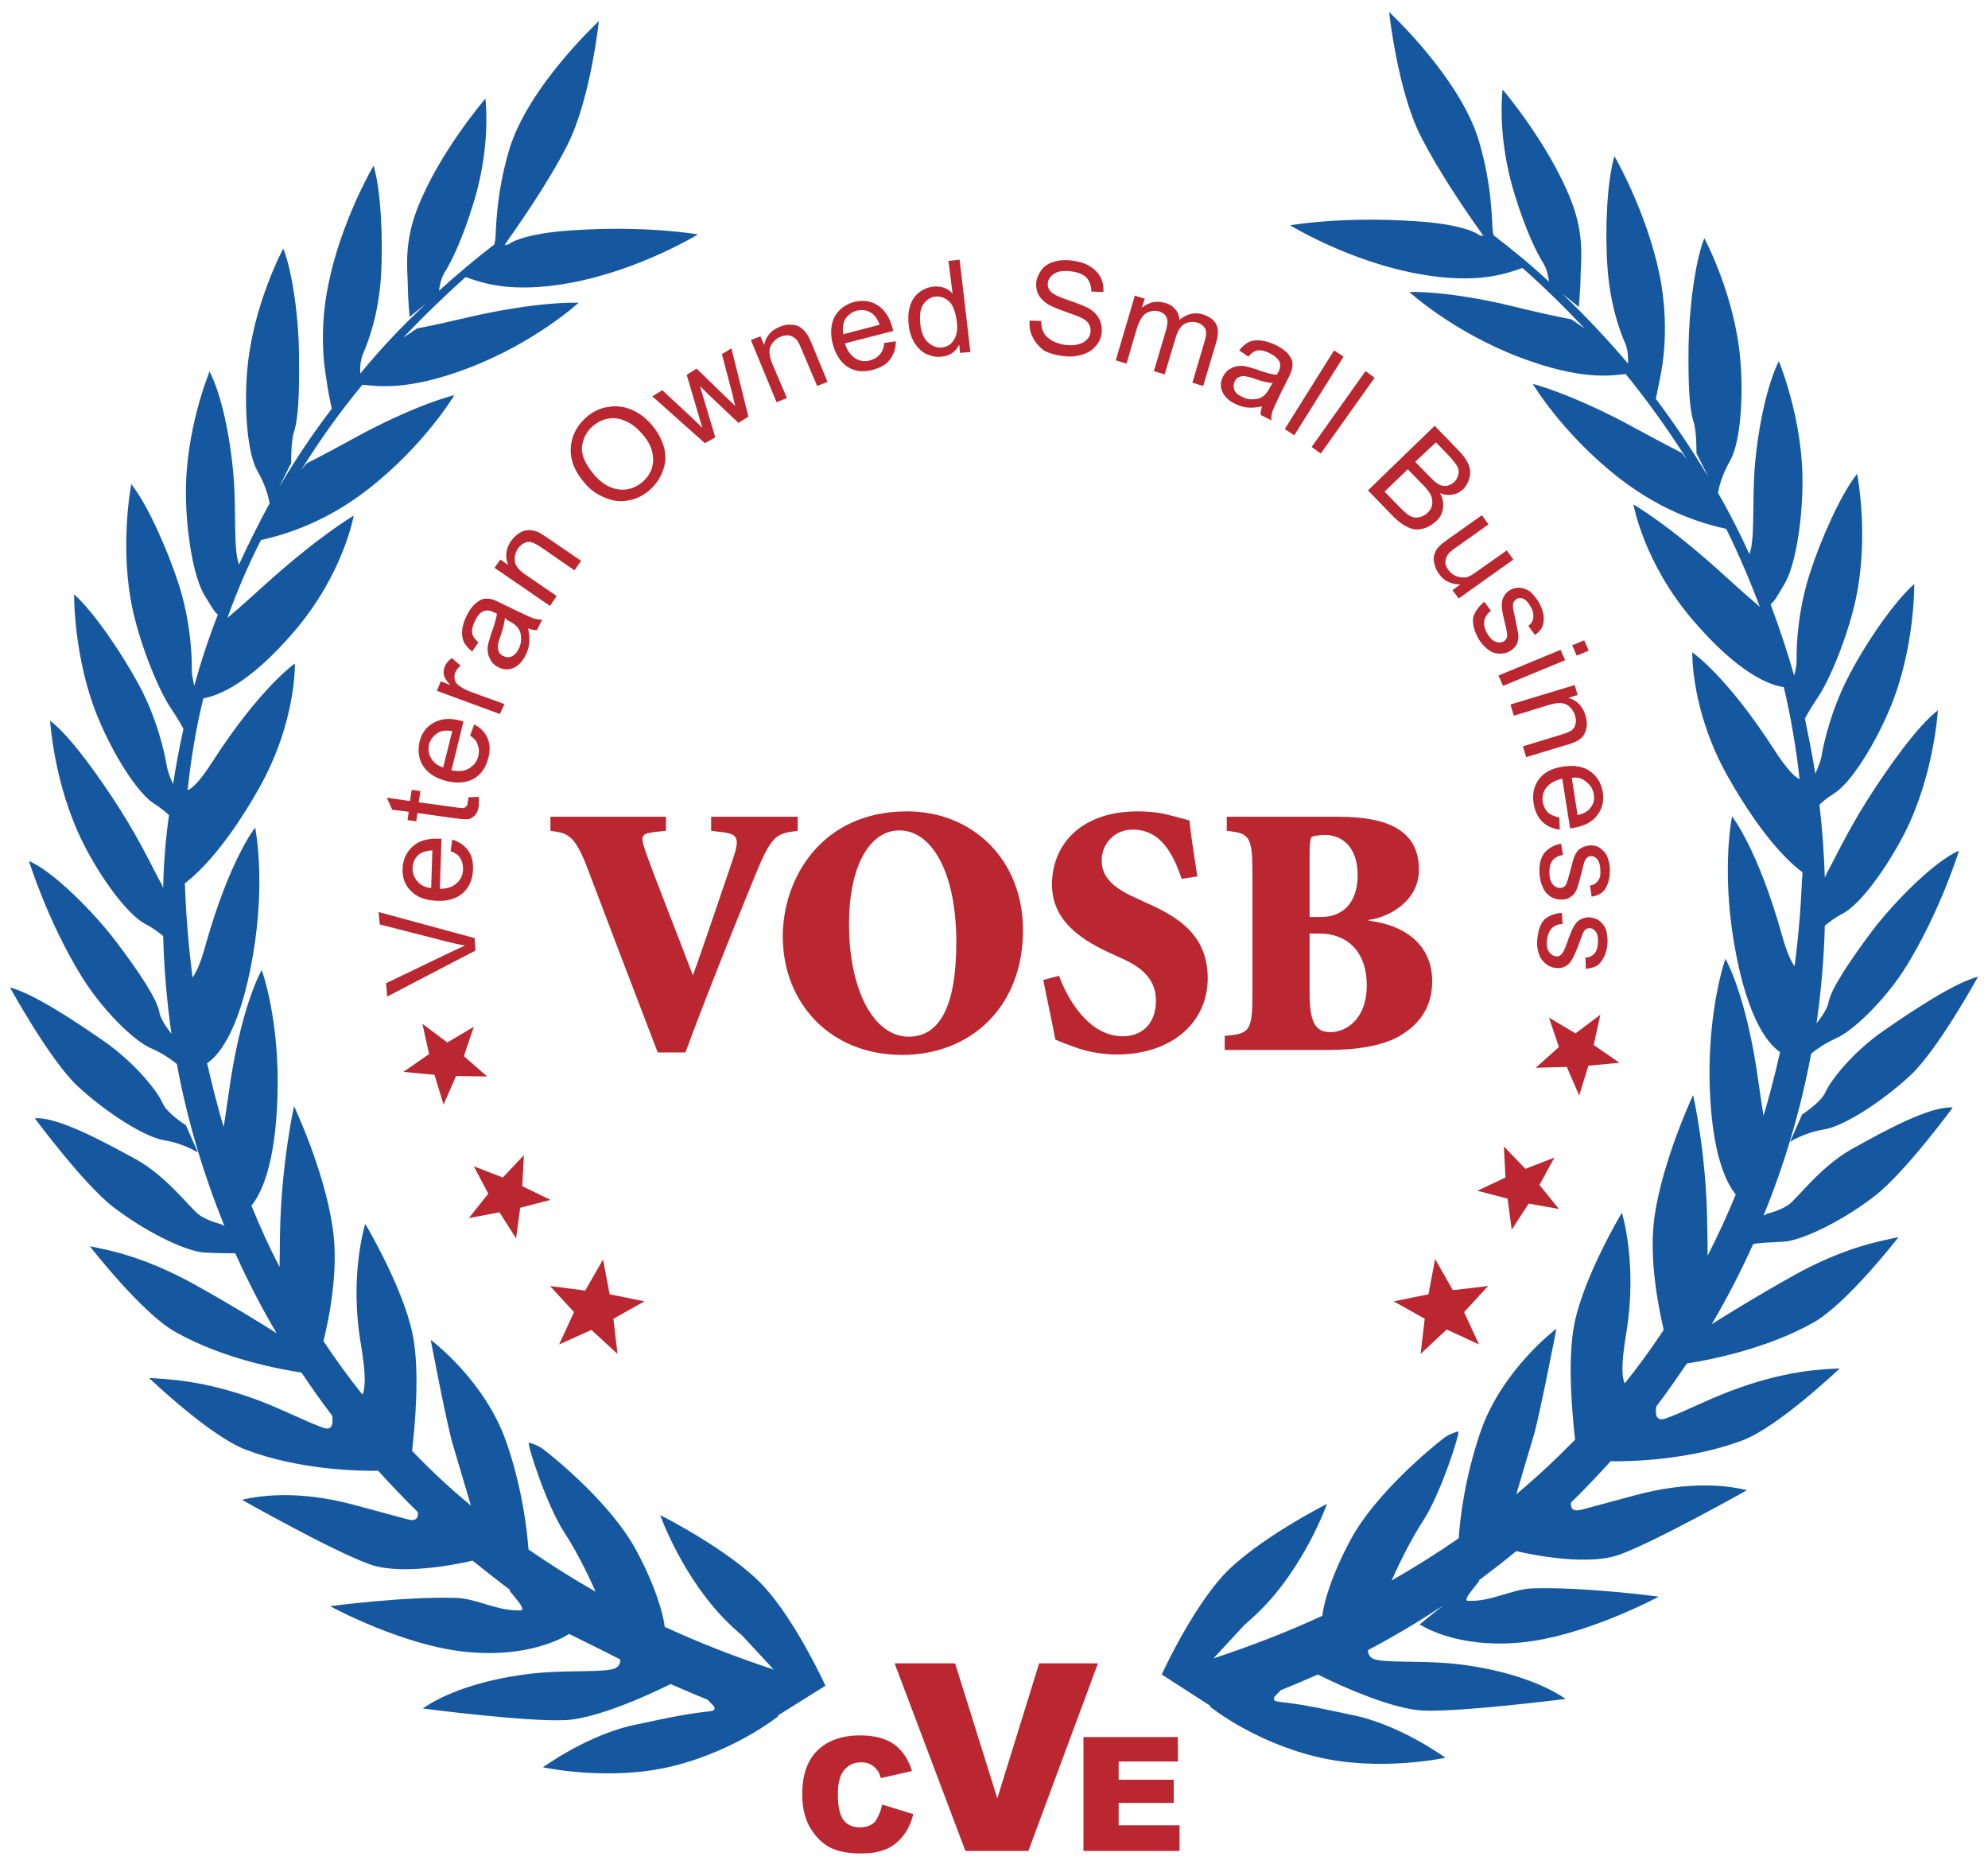
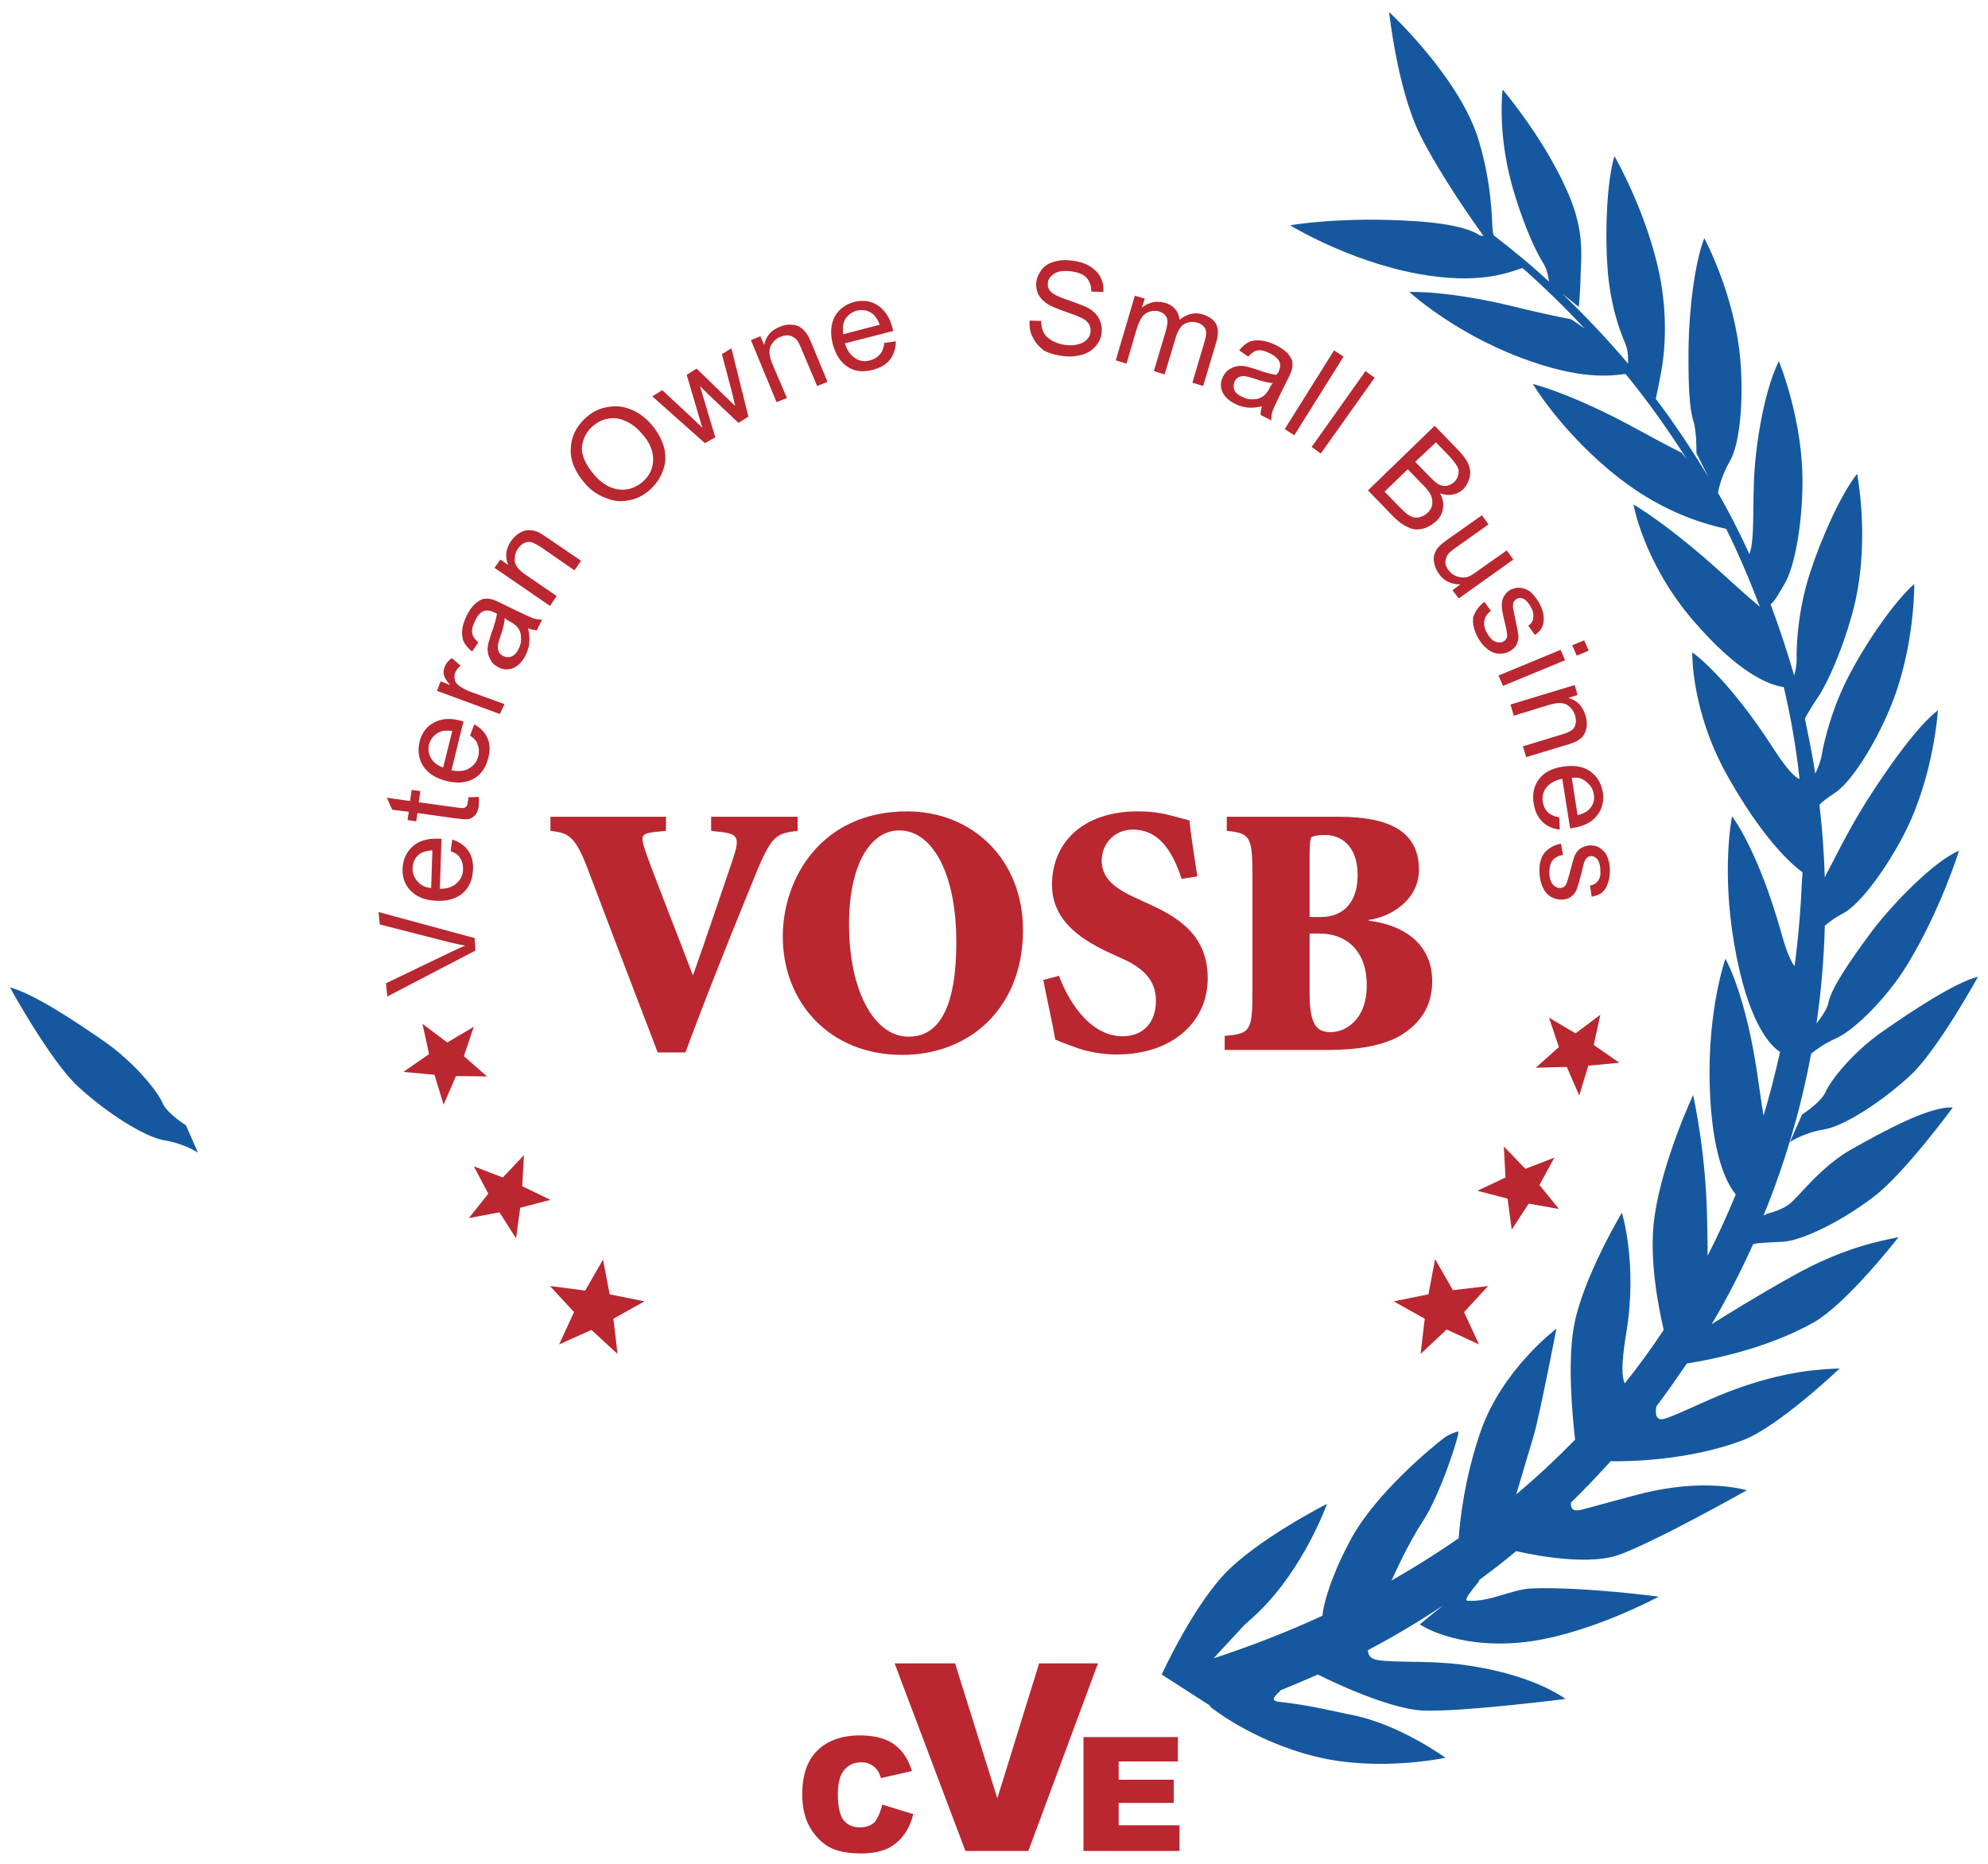
<svg xmlns="http://www.w3.org/2000/svg" version="1.2" baseProfile="tiny" id="Layer_1" x="0px" y="0px" viewBox="0 0 48 45" overflow="visible" xml:space="preserve">
  <path fill="#16589F" d="M43.07,29.98c0.49-0.04,1.47-0.54,2.19-1.1c0.73-0.56,1.89-2.14,1.89-2.14c-0.56-0.04-1.68,0.58-2.45,1.01  c-0.76,0.43-1.3,1.19-1.52,1.34c-0.22,0.15-0.5,0.21-0.5,0.21l-0.1,0.05c0.51-1.25,0.9-2.56,1.15-3.91c0.12-0.1,0.33-0.25,0.6-0.37  c0.45-0.2,1.23-0.98,1.71-1.76c0.82-1.34,1.26-2.77,1.26-2.77c-0.58,0.24-1.57,1.24-2.1,1.94c-0.56,0.75-0.99,1.4-1.05,1.72  c-0.03,0.16-0.18,0.37-0.29,0.51c0.11-0.77,0.18-1.56,0.2-2.36c0.11-0.09,0.25-0.2,0.43-0.29c0.44-0.23,1.08-1.13,1.5-1.95  c0.71-1.4,0.8-2.96,0.8-2.96c-0.5,0.38-1.23,1.42-1.7,2.16c-0.5,0.79-0.86,1.56-0.97,1.75c-0.02,0.04-0.04,0.08-0.06,0.13  c-0.02-0.59-0.06-1.18-0.13-1.76c0.09-0.09,0.21-0.18,0.35-0.27c0.42-0.26,1-1.21,1.35-2.05c0.61-1.45,0.59-3.01,0.59-3.01  c-0.47,0.41-1.14,1.38-1.55,2.16c-0.44,0.82-0.64,1.68-0.69,2c-0.02,0.11-0.08,0.27-0.15,0.42c-0.07-0.45-0.16-0.89-0.25-1.33  c0.05-0.1,0.15-0.27,0.31-0.51c0.28-0.41,0.71-1.44,0.91-2.34c0.34-1.54,0.04-3.06,0.04-3.06c-0.39,0.49-0.87,1.56-1.14,2.4  c-0.29,0.89-0.33,1.76-0.32,2.09c0,0.1-0.02,0.24-0.06,0.38c-0.17-0.59-0.36-1.16-0.57-1.72c0.09-0.06,0.19-0.24,0.33-0.48  c0.26-0.42,0.43-1.47,0.44-2.38c0.03-1.57-0.57-3.01-0.57-3.01c-0.28,0.56-0.5,1.58-0.58,2.54c-0.07,0.89,0.01,1.75-0.13,2.12  c-0.23-0.5-0.48-1-0.76-1.48c0.02-0.11,0.09-0.43,0.29-0.77c0.25-0.43,0.33-1.53,0.25-2.44c-0.13-1.57-0.87-2.94-0.87-2.94  c-0.23,0.58-0.37,1.75-0.38,2.63c-0.01,0.93,0.02,1.49,0.12,1.8c0.08,0.25,0.07,0.76,0.07,0.76l0.29,0.58  c-0.39-0.65-0.81-1.28-1.27-1.89c0.04-0.19,0.11-0.54,0.13-0.65c0.09-0.49,0.16-1.35-0.04-2.35c-0.32-1.54-1.09-2.86-1.09-2.86  c-0.18,0.6-0.23,1.78-0.17,2.65c0.06,0.93,0.3,1.57,0.43,1.87c0.08,0.18,0.07,0.39,0.07,0.49c-0.5-0.59-1.03-1.15-1.59-1.69  l0.4,0.32c0,0,0.04-0.46,0.04-0.62c0-0.48,0.12-1.07-0.23-1.96c-0.54-1.37-1.65-2.67-1.65-2.67c-0.06,0.6-0.02,1.53,0.29,2.53  c0.26,0.85,0.53,1.41,0.69,1.66c0.1,0.16,0.13,0.36,0.14,0.45c-0.43-0.4-0.88-0.77-1.35-1.13l0.02,0c-0.01,0-0.02-0.02-0.03-0.12  c-0.02-0.14,0-1.03-0.33-2.14c-0.45-1.53-2.17-3.12-2.17-3.12s0.2,1.87,0.75,2.97c0.48,0.96,1.3,2.12,1.49,2.38l0,0.01  c0,0,0.01,0.01,0.01,0.01c0.02,0.03,0.03,0.04,0.03,0.04l-0.1-0.02c0,0-0.28-0.26-1.55-0.34c-1.81-0.12-3.02,0.1-3.02,0.1  s1.4,0.86,3.08,1.17c1.47,0.27,2.17-0.02,2.53-0.14c0.52,0.46,1.02,0.95,1.5,1.46l-0.32-0.22c0,0-0.43-0.08-1.15-0.25  C35,7,34.03,7.05,34.03,7.05s1.04,0.96,2.67,1.58c1.48,0.56,2.2,0.44,2.55,0.4c0.54,0.66,1.03,1.35,1.48,2.06l-0.13-0.16  c0,0-0.4-0.2-1.04-0.55c-1.6-0.88-2.55-1.11-2.55-1.11s0.71,1.2,2.08,2.27c1.13,0.88,2.15,1.13,2.59,1.23  c0.3,0.61,0.57,1.24,0.81,1.88c-0.07-0.06-0.39-0.33-0.87-0.77c-1.35-1.23-2.18-1.7-2.18-1.7s0.24,1.4,1.44,2.8  c1.09,1.27,1.83,1.56,2.19,1.61c0.17,0.73,0.3,1.47,0.38,2.22c-0.1-0.04-0.28-0.2-0.6-0.69c-1.16-1.81-1.99-2.37-1.99-2.37  s-0.04,1.42,0.87,3.02c0.8,1.41,1.45,2.04,1.79,2.29c0,0.05,0,0.11-0.01,0.16c-0.03,0.72-0.09,1.43-0.18,2.11  c-0.08-0.11-0.19-0.33-0.31-0.77c-0.58-2.07-1.2-2.85-1.2-2.85s-0.26,1.25,0.05,3.07c0.33,1.94,0.89,2.48,1.11,2.62  c-0.12,0.53-0.25,1.04-0.4,1.54c-0.03-0.19-0.07-0.45-0.12-0.8c-0.29-2.13-0.8-2.99-0.8-2.99s-0.43,1.2-0.38,3.05  c0.05,1.67,0.4,2.36,0.63,2.64c-0.21,0.51-0.44,1.01-0.68,1.48c0-0.19,0-0.45-0.01-0.78c-0.02-1.72-0.34-3.1-0.34-3.1  s-0.73,1.55-0.93,2.92c-0.15,1.02,0.1,2.23,0.22,2.75c-0.3,0.45-0.61,0.88-0.94,1.29c-0.07-0.13-0.09-0.45,0.03-1.18  c0.29-1.7-0.1-2.94-0.1-2.94s-0.9,1.5-1.14,2.65c-0.19,0.91-0.05,2.29,0.01,2.83c-0.45,0.46-0.92,0.9-1.42,1.32  c0.14-0.47,0.34-1.15,0.43-1.45c0.14-0.49,0.54-2.55,0.54-2.55s-1.31,0.98-1.83,2.48c-0.39,1.13-0.5,2.14-0.53,2.58  c-0.52,0.36-1.06,0.7-1.62,1.02c0.06-0.13,0.38-0.86,0.76-1.44c0.42-0.64,0.9-2.13,0.85-2.16c0,0-0.21,0.05-0.36,0.17  c-0.3,0.23-1.62,1.32-2.22,2.41c-0.49,0.9-0.68,1.6-0.7,1.87c-0.84,0.39-1.72,0.73-2.63,1.03l0.75-0.81l0,0  c0.11-0.1,0.23-0.2,0.34-0.31c1.11-1.08,1.65-2.61,1.65-2.61s-1.7,0.86-2.5,1.72c-0.79,0.86-1.49,2.4-1.49,2.4l1.18,0.76  c-0.01,0-0.02,0.01-0.02,0.01s1.01,0.83,2.55,1.21c1.53,0.38,3.14,0.03,3.14,0.03s-1.12-0.82-2.29-1.04  c-0.44-0.09-1.05-0.24-1.72-0.31c-0.3-0.03-0.01-0.21,0.03-0.28c0.3-0.12,0.6-0.25,0.9-0.38l0,0c0,0,1.6,0.82,2.53,0.87  c0.93,0.04,3.45-0.28,3.45-0.28c-0.34-0.24-1.17-0.67-2.6-0.84c-0.79-0.09-1.51-0.03-1.94-0.1c-0.19-0.03-0.23-0.14-0.23-0.24  c0.63-0.33,1.23-0.69,1.82-1.08c-0.31,0.24-0.57,0.46-0.57,0.46s0.84,0.58,2.41,0.44c1.57-0.14,3.36-1.11,3.36-1.11  s-1.79-0.24-3.05-0.2c-0.51,0.02-1,0.33-1.56,0.3c-0.17-0.01,0.38-0.55,0.26-0.49c0,0,0,0,0,0c0.31-0.23,0.61-0.46,0.91-0.71  c0,0,1.61,0.4,2.48,0.09c0.87-0.31,3.09-1.56,3.09-1.56c-0.4-0.1-1.34-0.25-2.73,0.13c-0.63,0.17-0.89,0.24-1.26,0.34  c-0.23,0.06-0.27-0.05-0.26-0.17c0.33-0.32,0.65-0.66,0.96-1c0.44,0.01,1.92-0.02,3.2-0.51c0.86-0.33,2.33-1.73,2.33-1.73  c-0.42,0.02-1.31,0.04-2.65,0.55c-0.63,0.24-1.15,0.52-1.56,0.66c-0.22,0.07-0.25-0.09-0.22-0.29c0.26-0.34,0.5-0.69,0.74-1.04  c0.46-0.07,1.89-0.33,3.06-0.99c0.81-0.46,2.05-2.06,2.05-2.06c-0.41,0.09-1.29,0.23-2.54,0.93c-0.88,0.49-1.6,0.94-1.97,1.17  c0.37-0.62,0.7-1.27,1-1.93C42.47,30,42.75,30,43.07,29.98z M35.82,5.66l0.02,0c0,0,0.01,0,0.01,0.01L35.82,5.66z" />
  <path fill="#16589F" d="M44.07,26.38c-0.11,0.24-0.56,0.53-0.56,0.53l-0.29,0.66c0,0,0.33-0.22,0.82-0.3  c0.49-0.08,1.41-0.68,2.08-1.3c0.67-0.62,1.64-2.39,1.64-2.39c-0.59,0.16-1.58,0.82-2.3,1.32C44.74,25.4,44.2,26.08,44.07,26.38z" />
  <path fill="#16589F" d="M36.07,5.63L36.07,5.63C36.07,5.63,36.07,5.63,36.07,5.63z" />
-   <path fill="#16589F" d="M19.93,40.7c0,0-0.7-1.54-1.49-2.4c-0.79-0.86-2.5-1.72-2.5-1.72s0.54,1.53,1.65,2.61  c0.11,0.11,0.23,0.21,0.34,0.31l0,0l0.75,0.81c-0.91-0.3-1.78-0.64-2.63-1.03c-0.03-0.28-0.21-0.97-0.7-1.87  c-0.6-1.1-1.92-2.18-2.22-2.41c-0.15-0.12-0.36-0.17-0.36-0.17c-0.05,0.03,0.43,1.52,0.85,2.16c0.38,0.58,0.7,1.3,0.76,1.44  c-0.56-0.32-1.1-0.66-1.62-1.02c-0.03-0.43-0.14-1.45-0.53-2.58c-0.52-1.51-1.83-2.48-1.83-2.48s0.39,2.06,0.54,2.55  c0.09,0.3,0.29,0.98,0.43,1.45c-0.5-0.41-0.97-0.85-1.42-1.32c0.06-0.53,0.2-1.92,0.01-2.83c-0.24-1.14-1.14-2.65-1.14-2.65  s-0.4,1.24-0.1,2.94c0.12,0.73,0.1,1.05,0.03,1.18c-0.33-0.41-0.64-0.84-0.94-1.29c0.13-0.52,0.38-1.73,0.22-2.75  c-0.2-1.38-0.93-2.92-0.93-2.92s-0.31,1.37-0.34,3.1c0,0.33-0.01,0.59-0.01,0.78c-0.25-0.48-0.47-0.97-0.68-1.48  c0.23-0.28,0.58-0.97,0.63-2.64c0.06-1.85-0.38-3.05-0.38-3.05s-0.51,0.86-0.8,2.99c-0.05,0.36-0.09,0.61-0.12,0.8  c-0.15-0.5-0.28-1.02-0.4-1.54c0.22-0.14,0.78-0.68,1.11-2.62c0.31-1.82,0.05-3.07,0.05-3.07s-0.62,0.78-1.2,2.85  c-0.12,0.44-0.23,0.66-0.31,0.77c-0.09-0.69-0.15-1.39-0.18-2.11c0-0.05,0-0.11-0.01-0.16c0.34-0.26,0.99-0.88,1.79-2.29  c0.91-1.61,0.87-3.02,0.87-3.02s-0.83,0.57-1.99,2.37c-0.31,0.49-0.5,0.65-0.6,0.69c0.08-0.75,0.2-1.49,0.38-2.22  c0.35-0.06,1.1-0.34,2.19-1.61c1.2-1.4,1.44-2.8,1.44-2.8s-0.82,0.47-2.18,1.7c-0.48,0.44-0.8,0.71-0.87,0.77  c0.23-0.64,0.5-1.27,0.81-1.88c0.43-0.1,1.46-0.35,2.59-1.23c1.37-1.07,2.08-2.27,2.08-2.27s-0.95,0.22-2.55,1.11  C7.8,10.99,7.4,11.19,7.4,11.19l-0.13,0.16c0.45-0.72,0.94-1.41,1.48-2.06c0.35,0.03,1.08,0.16,2.55-0.4  c1.63-0.62,2.67-1.58,2.67-1.58S13,7.26,11.22,7.68c-0.72,0.17-1.15,0.25-1.15,0.25L9.74,8.15c0.48-0.51,0.98-0.99,1.5-1.46  c0.36,0.12,1.06,0.41,2.53,0.14c1.68-0.31,3.08-1.17,3.08-1.17s-1.22-0.22-3.02-0.1c-1.27,0.08-1.55,0.34-1.55,0.34l-0.1,0.02  c0,0,0.01-0.01,0.03-0.04c0,0,0.01-0.01,0.01-0.01l0-0.01c0.19-0.27,1.01-1.42,1.49-2.38c0.55-1.1,0.75-2.97,0.75-2.97  s-1.72,1.59-2.17,3.12c-0.33,1.12-0.31,2-0.33,2.14c-0.01,0.1-0.03,0.12-0.03,0.12l0.02,0c-0.47,0.36-0.92,0.74-1.35,1.13  c0.01-0.09,0.04-0.29,0.14-0.45c0.16-0.25,0.43-0.81,0.69-1.66c0.31-1,0.35-1.93,0.29-2.53c0,0-1.12,1.3-1.65,2.67  C9.73,5.95,9.85,6.55,9.85,7.03c0,0.16,0.04,0.62,0.04,0.62l0.4-0.32C9.72,7.86,9.19,8.42,8.7,9.02c-0.01-0.09-0.01-0.3,0.07-0.49  c0.13-0.3,0.37-0.94,0.43-1.87C9.25,5.78,9.2,4.6,9.02,4c0,0-0.78,1.32-1.09,2.86c-0.21,1-0.13,1.87-0.04,2.35  C7.9,9.34,7.97,9.68,8.01,9.87c-0.46,0.6-0.88,1.23-1.27,1.89l0.29-0.58c0,0-0.01-0.5,0.07-0.76c0.1-0.31,0.13-0.86,0.12-1.8  C7.22,7.75,7.07,6.58,6.84,6c0,0-0.74,1.37-0.87,2.94c-0.08,0.91,0,2.02,0.25,2.44c0.2,0.34,0.27,0.66,0.29,0.77  C6.25,12.63,6,13.13,5.77,13.63c-0.14-0.38-0.06-1.23-0.13-2.12c-0.08-0.96-0.29-1.98-0.58-2.54c0,0-0.6,1.44-0.57,3.01  c0.01,0.92,0.19,1.96,0.44,2.38c0.14,0.23,0.24,0.41,0.33,0.48c-0.22,0.56-0.41,1.14-0.57,1.72c-0.03-0.14-0.06-0.28-0.06-0.38  c0.01-0.32-0.03-1.2-0.32-2.09c-0.27-0.83-0.75-1.91-1.14-2.4c0,0-0.3,1.53,0.04,3.06c0.2,0.89,0.63,1.93,0.91,2.34  c0.16,0.24,0.25,0.4,0.31,0.51c-0.1,0.44-0.18,0.88-0.25,1.33c-0.07-0.14-0.13-0.31-0.15-0.42c-0.05-0.32-0.24-1.18-0.69-2  c-0.42-0.77-1.08-1.74-1.55-2.16c0,0-0.02,1.56,0.59,3.01c0.35,0.84,0.93,1.79,1.35,2.05c0.14,0.09,0.25,0.18,0.35,0.27  C4,20.26,3.95,20.85,3.94,21.44c-0.02-0.05-0.04-0.1-0.06-0.13c-0.11-0.19-0.47-0.96-0.97-1.75c-0.47-0.74-1.2-1.78-1.7-2.16  c0,0,0.09,1.55,0.8,2.96c0.41,0.82,1.06,1.72,1.5,1.95c0.18,0.09,0.32,0.2,0.43,0.29c0.02,0.8,0.09,1.59,0.2,2.36  c-0.11-0.14-0.26-0.35-0.29-0.51c-0.05-0.32-0.49-0.98-1.05-1.72c-0.53-0.7-1.52-1.7-2.1-1.94c0,0,0.44,1.43,1.26,2.77  c0.48,0.78,1.25,1.57,1.71,1.76c0.27,0.12,0.48,0.27,0.6,0.37c0.25,1.35,0.64,2.66,1.15,3.91l-0.1-0.05c0,0-0.28-0.06-0.5-0.21  c-0.22-0.15-0.76-0.91-1.52-1.34C2.53,27.58,1.4,26.96,0.84,27c0,0,1.17,1.58,1.89,2.14c0.73,0.56,1.7,1.06,2.19,1.1  c0.32,0.02,0.6,0.02,0.76,0.02c0.3,0.66,0.63,1.31,1,1.93c-0.36-0.23-1.09-0.68-1.97-1.17c-1.26-0.7-2.14-0.85-2.54-0.93  c0,0,1.24,1.6,2.05,2.06c1.17,0.67,2.6,0.92,3.06,0.99c0.24,0.36,0.48,0.7,0.74,1.04c0.03,0.2,0,0.37-0.22,0.29  c-0.4-0.14-0.93-0.42-1.56-0.66C4.9,33.31,4.01,33.3,3.6,33.27c0,0,1.46,1.4,2.33,1.73c1.28,0.49,2.75,0.52,3.2,0.51  c0.31,0.34,0.63,0.68,0.96,1c0.01,0.12-0.03,0.24-0.26,0.17c-0.37-0.1-0.63-0.17-1.26-0.34c-1.39-0.38-2.33-0.22-2.73-0.13  c0,0,2.21,1.25,3.09,1.56c0.87,0.31,2.48-0.09,2.48-0.09c0.3,0.24,0.6,0.48,0.91,0.71c0,0,0,0,0,0c-0.13-0.06,0.43,0.47,0.26,0.49  c-0.56,0.03-1.05-0.28-1.56-0.3c-1.26-0.04-3.05,0.2-3.05,0.2s1.79,0.98,3.36,1.11c1.57,0.14,2.41-0.44,2.41-0.44  s0.84,0.41,1.24,0.62c0,0.09-0.04,0.21-0.23,0.24c-0.43,0.07-1.15,0.01-1.94,0.1c-1.43,0.17-2.27,0.6-2.6,0.84  c0,0,2.52,0.33,3.45,0.28s2.53-0.87,2.53-0.87l0,0c0.3,0.13,0.6,0.26,0.9,0.38c0.04,0.07,0.33,0.25,0.03,0.28  c-0.67,0.07-1.28,0.22-1.72,0.31c-1.17,0.22-2.29,1.04-2.29,1.04s1.61,0.35,3.14-0.03s2.55-1.21,2.55-1.21s-0.01,0-0.02-0.01  L19.93,40.7z M12.16,5.92l0.02,0L12.16,5.92C12.16,5.92,12.16,5.92,12.16,5.92z" />
  <path fill="#16589F" d="M1.88,26.23c0.67,0.62,1.6,1.22,2.08,1.3c0.49,0.08,0.82,0.3,0.82,0.3l-0.29-0.66c0,0-0.46-0.29-0.56-0.53  c-0.13-0.3-0.67-0.97-1.39-1.48c-0.72-0.5-1.71-1.16-2.3-1.32C0.24,23.84,1.21,25.61,1.88,26.23z" />
  <path fill="#BA2730" d="M21.3,43.57l0.75,0.23c-0.05,0.21-0.13,0.38-0.24,0.52c-0.11,0.14-0.24,0.25-0.4,0.32  c-0.16,0.07-0.36,0.11-0.61,0.11c-0.3,0-0.54-0.04-0.73-0.13c-0.19-0.09-0.35-0.24-0.49-0.46c-0.14-0.22-0.21-0.5-0.21-0.84  c0-0.46,0.12-0.81,0.36-1.05c0.24-0.24,0.59-0.37,1.03-0.37c0.35,0,0.62,0.07,0.82,0.21c0.2,0.14,0.35,0.36,0.44,0.65l-0.75,0.17  c-0.03-0.08-0.05-0.15-0.08-0.18c-0.05-0.07-0.11-0.12-0.17-0.15c-0.07-0.04-0.15-0.05-0.23-0.05c-0.19,0-0.34,0.08-0.44,0.23  c-0.08,0.12-0.12,0.3-0.12,0.54c0,0.31,0.05,0.51,0.14,0.63c0.09,0.11,0.22,0.17,0.39,0.17c0.16,0,0.29-0.05,0.37-0.14  C21.2,43.88,21.26,43.75,21.3,43.57z" />
  <path fill="#BA2730" d="M26.16,41.94h2.28v0.59h-1.43v0.44h1.33v0.56h-1.33v0.54h1.47v0.62h-2.32V41.94z" />
  <path fill="#BA2730" d="M21.6,40.16h1.46l1.02,3.26l1.01-3.26h1.42l-1.68,4.53h-1.52L21.6,40.16z" />
  <path fill="#BA2730" d="M15.88,25.41c-0.6-1.56-1.41-3.69-1.72-4.51c-0.29-0.74-0.46-0.79-0.87-0.84v-0.34h2.79v0.34l-0.29,0.03  c-0.32,0.04-0.32,0.11-0.22,0.42c0.16,0.48,0.84,2.19,1.16,3.04c0.27-0.74,0.82-2.39,0.96-2.79c0.18-0.53,0.13-0.62-0.26-0.67  l-0.26-0.03v-0.34h2.09v0.34c-0.49,0.06-0.61,0.1-0.95,0.89c-0.05,0.12-1.11,2.69-1.76,4.46H15.88z" />
  <path fill="#BA2730" d="M24.7,22.46c0,1.85-1.26,3.01-2.92,3.01c-1.75,0-2.88-1.27-2.88-2.86c0-1.4,0.93-3.02,3-3.02  C23.48,19.59,24.7,20.75,24.7,22.46z M20.5,22.32c0,1.57,0.59,2.71,1.44,2.71c0.74,0,1.15-0.72,1.15-2.28c0-1.74-0.62-2.7-1.37-2.7  C21.06,20.04,20.5,20.8,20.5,22.32z" />
  <path fill="#BA2730" d="M25.57,23.56c0.18,0.5,0.69,1.46,1.54,1.46c0.45,0,0.8-0.29,0.8-0.86c0-0.51-0.33-0.81-0.87-1.04l-0.13-0.06  c-0.72-0.32-1.51-0.78-1.51-1.7c0-0.98,0.71-1.77,2.07-1.77c0.27,0,0.55,0.03,0.8,0.1c0.2,0.05,0.34,0.09,0.45,0.12  c0.03,0.34,0.1,0.76,0.19,1.35l-0.38,0.06c-0.19-0.57-0.49-1.19-1.18-1.19c-0.44,0-0.75,0.34-0.75,0.75c0,0.43,0.33,0.69,0.89,0.93  l0.19,0.09c0.8,0.35,1.48,0.8,1.48,1.82c0,1.06-0.86,1.84-2.2,1.84c-0.35,0-0.7-0.07-0.93-0.15c-0.26-0.09-0.44-0.16-0.55-0.21  c-0.07-0.4-0.18-0.87-0.29-1.44L25.57,23.56z" />
  <path fill="#BA2730" d="M30.24,21.11c0-0.93-0.07-0.99-0.62-1.05v-0.34h2.7c1.22,0,1.94,0.35,1.94,1.28c0,0.75-0.72,1.15-1.21,1.21  v0.02c0.83,0.1,1.53,0.55,1.53,1.46c0,0.63-0.31,1.04-0.78,1.32c-0.42,0.24-1.02,0.34-1.74,0.34h-2.49v-0.34  c0.61-0.05,0.67-0.11,0.67-1.05V21.11z M31.62,22.14h0.28c0.5,0,0.88-0.32,0.88-1.01c0-0.76-0.46-0.97-0.77-0.97  c-0.22,0-0.31,0.03-0.34,0.05c-0.04,0.03-0.05,0.21-0.05,0.44V22.14z M31.62,23.99c0,0.78,0.19,0.93,0.51,0.93  c0.35,0,0.87-0.29,0.87-1.13c0-0.87-0.53-1.25-1.13-1.25h-0.25V23.99z" />
  <polygon fill="#BA2730" points="14.72,31.25 15.56,31.42 14.81,31.84 14.91,32.69 14.28,32.11 13.5,32.46 13.86,31.68 13.28,31.05   14.13,31.16 14.56,30.41 " />
  <polygon fill="#BA2730" points="12.61,28.64 13.29,28.97 12.56,29.16 12.46,29.9 12.06,29.27 11.32,29.41 11.79,28.82 11.44,28.16   12.14,28.43 12.65,27.89 " />
  <polygon fill="#BA2730" points="11.2,25.5 11.76,25.99 11.01,25.98 10.71,26.67 10.49,25.95 9.74,25.88 10.36,25.45 10.2,24.72   10.8,25.17 11.44,24.79 " />
  <polygon fill="#BA2730" points="34.49,31.25 33.65,31.42 34.4,31.84 34.3,32.69 34.93,32.1 35.71,32.46 35.35,31.68 35.93,31.05   35.08,31.15 34.65,30.4 " />
  <polygon fill="#BA2730" points="36.35,28.43 35.67,28.75 36.4,28.94 36.5,29.69 36.91,29.06 37.64,29.19 37.17,28.61 37.53,27.95   36.83,28.22 36.31,27.68 " />
  <polygon fill="#BA2730" points="37.64,25.28 37.08,25.78 37.83,25.76 38.13,26.45 38.35,25.73 39.1,25.66 38.48,25.23 38.64,24.5   38.04,24.95 37.4,24.57 " />
  <path fill="#BA2730" d="M11.48,22.95l-2.13,1.11l-0.03-0.32l1.56-0.75c0.12-0.06,0.24-0.11,0.35-0.16  c-0.13-0.02-0.25-0.05-0.38-0.08l-1.68-0.43l-0.03-0.3l2.32,0.63L11.48,22.95z" />
  <path fill="#BA2730" d="M10.88,20.55l0.04-0.28c0.16,0.05,0.29,0.14,0.38,0.26c0.09,0.12,0.13,0.28,0.12,0.47  c-0.01,0.24-0.09,0.42-0.24,0.56c-0.15,0.13-0.36,0.2-0.62,0.19c-0.27-0.01-0.48-0.08-0.63-0.23c-0.15-0.14-0.22-0.33-0.21-0.55  c0.01-0.22,0.09-0.39,0.24-0.53s0.36-0.2,0.63-0.19c0.02,0,0.04,0,0.07,0l-0.04,1.21c0.18,0,0.32-0.05,0.41-0.14  c0.1-0.09,0.15-0.2,0.15-0.34c0-0.1-0.02-0.19-0.07-0.26C11.08,20.65,10.99,20.59,10.88,20.55z M10.41,21.44l0.03-0.91  c-0.14,0.01-0.24,0.04-0.31,0.09c-0.11,0.08-0.16,0.2-0.17,0.34c0,0.13,0.04,0.23,0.12,0.32C10.15,21.37,10.27,21.43,10.41,21.44z" />
  <path fill="#BA2730" d="M11.31,19.25l0.25-0.01c0.01,0.08,0,0.15,0,0.21c-0.01,0.1-0.04,0.17-0.08,0.22  c-0.04,0.05-0.09,0.08-0.14,0.1c-0.05,0.02-0.16,0.01-0.33-0.01l-0.93-0.13l-0.03,0.2l-0.21-0.03l0.03-0.2l-0.4-0.05l-0.13-0.29  l0.56,0.08l0.04-0.27l0.21,0.03l-0.04,0.27l0.94,0.13c0.08,0.01,0.13,0.01,0.15,0.01c0.02-0.01,0.04-0.02,0.06-0.04  c0.02-0.02,0.03-0.05,0.03-0.09C11.3,19.34,11.31,19.3,11.31,19.25z" />
  <path fill="#BA2730" d="M11.35,17.76l0.1-0.27c0.15,0.08,0.26,0.19,0.32,0.33c0.06,0.14,0.07,0.3,0.02,0.48  c-0.06,0.23-0.17,0.4-0.35,0.5c-0.18,0.1-0.39,0.12-0.65,0.06c-0.27-0.07-0.45-0.18-0.57-0.36c-0.11-0.17-0.14-0.37-0.09-0.59  c0.05-0.21,0.17-0.37,0.34-0.46c0.18-0.1,0.39-0.12,0.65-0.05c0.02,0,0.04,0.01,0.07,0.02l-0.29,1.18c0.18,0.03,0.32,0.02,0.43-0.05  c0.11-0.07,0.19-0.16,0.22-0.3c0.02-0.1,0.02-0.19-0.02-0.27C11.52,17.9,11.45,17.83,11.35,17.76z M10.7,18.53l0.22-0.88  c-0.14-0.02-0.24-0.01-0.32,0.03c-0.12,0.06-0.2,0.16-0.24,0.29c-0.03,0.12-0.01,0.24,0.05,0.34C10.47,18.41,10.57,18.49,10.7,18.53  z" />
  <path fill="#BA2730" d="M12.07,17.24l-1.52-0.56l0.09-0.23l0.23,0.09c-0.09-0.1-0.14-0.18-0.15-0.24c-0.02-0.06-0.01-0.12,0.01-0.18  c0.03-0.09,0.09-0.17,0.18-0.23l0.21,0.18c-0.06,0.05-0.1,0.11-0.13,0.17c-0.02,0.06-0.02,0.11-0.01,0.17s0.05,0.11,0.11,0.15  c0.08,0.06,0.18,0.11,0.29,0.15l0.8,0.29L12.07,17.24z" />
  <path fill="#BA2730" d="M12.75,15.17c0.03,0.13,0.04,0.25,0.03,0.35c-0.01,0.1-0.04,0.2-0.09,0.3c-0.08,0.16-0.18,0.26-0.3,0.31  c-0.12,0.05-0.24,0.04-0.36-0.02c-0.07-0.04-0.13-0.08-0.17-0.15s-0.07-0.13-0.08-0.2c-0.01-0.07-0.01-0.14,0.01-0.22  c0.01-0.05,0.04-0.13,0.07-0.24c0.08-0.21,0.12-0.37,0.14-0.48c-0.03-0.02-0.05-0.03-0.06-0.03c-0.1-0.05-0.18-0.06-0.25-0.04  c-0.09,0.03-0.16,0.11-0.22,0.24c-0.06,0.12-0.08,0.21-0.07,0.29c0.01,0.08,0.06,0.15,0.15,0.23l-0.15,0.22  c-0.09-0.07-0.16-0.15-0.2-0.23c-0.04-0.08-0.05-0.18-0.04-0.29c0.01-0.11,0.05-0.23,0.11-0.35c0.06-0.12,0.13-0.22,0.2-0.28  c0.07-0.06,0.13-0.1,0.2-0.12c0.06-0.01,0.13-0.01,0.21,0.01c0.05,0.01,0.12,0.05,0.23,0.1l0.33,0.16c0.23,0.11,0.38,0.18,0.44,0.2  c0.07,0.02,0.13,0.03,0.21,0.03l-0.13,0.26C12.89,15.21,12.82,15.2,12.75,15.17z M12.19,14.92c-0.01,0.11-0.04,0.26-0.11,0.45  c-0.04,0.11-0.06,0.19-0.06,0.24c0,0.05,0.01,0.1,0.03,0.14c0.02,0.04,0.06,0.07,0.1,0.09c0.07,0.03,0.13,0.04,0.2,0.01  c0.07-0.03,0.13-0.09,0.17-0.18c0.05-0.09,0.07-0.19,0.06-0.28c0-0.09-0.03-0.18-0.09-0.25c-0.04-0.05-0.12-0.11-0.23-0.16  L12.19,14.92z" />
  <path fill="#BA2730" d="M13.28,14.63l-1.34-0.92l0.14-0.2l0.19,0.13c-0.08-0.2-0.06-0.39,0.07-0.58c0.06-0.08,0.12-0.14,0.2-0.19  c0.08-0.05,0.15-0.07,0.22-0.07c0.07,0,0.14,0.01,0.22,0.04c0.05,0.02,0.12,0.07,0.23,0.14l0.82,0.56l-0.16,0.23l-0.81-0.56  c-0.09-0.06-0.17-0.1-0.23-0.12c-0.06-0.01-0.12-0.01-0.17,0.02c-0.06,0.03-0.11,0.07-0.15,0.13c-0.07,0.1-0.09,0.2-0.08,0.31  c0.01,0.11,0.11,0.23,0.28,0.34l0.73,0.5L13.28,14.63z" />
  <path fill="#BA2730" d="M14.14,11.69c-0.25-0.28-0.37-0.56-0.36-0.85c0.01-0.29,0.13-0.54,0.36-0.75c0.15-0.14,0.33-0.23,0.52-0.26  c0.19-0.04,0.38-0.02,0.56,0.05c0.18,0.07,0.35,0.19,0.5,0.36c0.15,0.17,0.25,0.35,0.31,0.55c0.05,0.19,0.05,0.38-0.02,0.56  c-0.06,0.18-0.17,0.34-0.31,0.47c-0.16,0.14-0.33,0.23-0.52,0.26c-0.19,0.04-0.38,0.02-0.56-0.06  C14.43,11.95,14.27,11.84,14.14,11.69z M14.37,11.49c0.18,0.2,0.38,0.31,0.59,0.33c0.21,0.02,0.4-0.05,0.56-0.19  c0.17-0.15,0.25-0.33,0.25-0.54c0-0.21-0.09-0.43-0.29-0.64c-0.12-0.14-0.25-0.23-0.39-0.29c-0.14-0.06-0.27-0.08-0.41-0.05  c-0.14,0.02-0.26,0.09-0.37,0.18c-0.16,0.14-0.24,0.31-0.26,0.52C14.04,11.01,14.15,11.24,14.37,11.49z" />
  <path fill="#BA2730" d="M17.02,10.7l-1.27-1.13l0.24-0.15l0.71,0.66l0.26,0.25c-0.01-0.02-0.04-0.13-0.1-0.33l-0.28-0.95l0.24-0.15  l0.7,0.68l0.23,0.22L17.68,9.5l-0.25-0.95l0.23-0.14l0.41,1.65l-0.24,0.15l-0.73-0.69l-0.2-0.2l0.37,1.24L17.02,10.7z" />
  <path fill="#BA2730" d="M18.75,9.71l-0.62-1.5l0.23-0.09l0.09,0.21c0.04-0.21,0.17-0.36,0.38-0.44c0.09-0.04,0.18-0.06,0.27-0.05  c0.09,0,0.16,0.02,0.22,0.06c0.06,0.04,0.11,0.09,0.16,0.16c0.03,0.04,0.07,0.12,0.12,0.24l0.38,0.92l-0.25,0.1L19.34,8.4  c-0.04-0.1-0.08-0.18-0.13-0.22s-0.09-0.07-0.16-0.08c-0.06-0.01-0.13,0-0.2,0.03c-0.11,0.04-0.19,0.12-0.24,0.22  c-0.05,0.1-0.04,0.25,0.04,0.44L19,9.61L18.75,9.71z" />
  <path fill="#BA2730" d="M21.35,8.28l0.28-0.04c0,0.17-0.05,0.32-0.14,0.44c-0.09,0.12-0.23,0.2-0.42,0.25  c-0.23,0.06-0.43,0.04-0.6-0.07c-0.17-0.11-0.29-0.29-0.36-0.54c-0.07-0.26-0.05-0.49,0.04-0.67c0.1-0.18,0.26-0.3,0.47-0.36  c0.21-0.05,0.4-0.03,0.57,0.08c0.17,0.11,0.29,0.29,0.36,0.55c0,0.02,0.01,0.04,0.02,0.07l-1.17,0.3c0.05,0.17,0.14,0.29,0.25,0.36  c0.11,0.07,0.23,0.09,0.36,0.05c0.1-0.03,0.17-0.07,0.23-0.14C21.3,8.5,21.34,8.4,21.35,8.28z M20.36,8.07l0.88-0.23  c-0.05-0.13-0.11-0.22-0.18-0.27c-0.11-0.08-0.23-0.1-0.37-0.07c-0.12,0.03-0.21,0.1-0.28,0.2C20.35,7.81,20.34,7.93,20.36,8.07z" />
-   <path fill="#BA2730" d="M23.18,8.52l-0.02-0.2c-0.08,0.17-0.22,0.27-0.42,0.29c-0.13,0.02-0.25-0.01-0.37-0.06  c-0.12-0.06-0.21-0.15-0.29-0.27c-0.07-0.12-0.12-0.26-0.14-0.43c-0.02-0.16-0.01-0.31,0.03-0.45c0.04-0.14,0.11-0.25,0.21-0.33  c0.1-0.08,0.21-0.13,0.35-0.15c0.1-0.01,0.19,0,0.27,0.03c0.08,0.03,0.15,0.08,0.2,0.14L22.9,6.3l0.27-0.03l0.26,2.23L23.18,8.52z   M22.22,7.82c0.02,0.21,0.09,0.36,0.19,0.45c0.1,0.09,0.21,0.13,0.33,0.12c0.12-0.01,0.22-0.07,0.29-0.18  c0.07-0.11,0.1-0.26,0.07-0.46c-0.03-0.22-0.09-0.38-0.18-0.47c-0.1-0.09-0.21-0.13-0.33-0.12c-0.12,0.01-0.22,0.08-0.29,0.18  C22.22,7.44,22.2,7.61,22.22,7.82z" />
  <path fill="#BA2730" d="M24.86,7.74l0.28,0.01c0,0.11,0.02,0.21,0.06,0.28c0.04,0.08,0.11,0.14,0.21,0.2  c0.1,0.05,0.21,0.09,0.33,0.1c0.11,0.01,0.21,0.01,0.3-0.02c0.09-0.02,0.16-0.06,0.21-0.12c0.05-0.05,0.08-0.12,0.08-0.18  c0.01-0.07-0.01-0.13-0.04-0.19c-0.04-0.06-0.1-0.11-0.19-0.15c-0.06-0.03-0.19-0.08-0.39-0.15c-0.2-0.07-0.34-0.13-0.42-0.18  c-0.1-0.07-0.17-0.14-0.22-0.23c-0.04-0.09-0.06-0.18-0.05-0.29c0.01-0.11,0.06-0.21,0.13-0.31c0.07-0.09,0.18-0.16,0.3-0.19  c0.13-0.04,0.27-0.05,0.42-0.03c0.17,0.02,0.31,0.06,0.43,0.13c0.12,0.07,0.21,0.16,0.27,0.27c0.06,0.11,0.08,0.23,0.07,0.36  l-0.29-0.01c0-0.14-0.04-0.25-0.12-0.34c-0.08-0.08-0.21-0.13-0.38-0.15c-0.18-0.02-0.31,0-0.4,0.06c-0.09,0.06-0.14,0.13-0.15,0.22  c-0.01,0.08,0.01,0.15,0.07,0.21c0.05,0.06,0.19,0.13,0.43,0.21c0.23,0.08,0.39,0.14,0.48,0.19c0.12,0.07,0.21,0.16,0.26,0.26  c0.05,0.1,0.07,0.21,0.06,0.33c-0.01,0.12-0.06,0.23-0.14,0.32c-0.08,0.1-0.19,0.17-0.32,0.21c-0.13,0.04-0.28,0.06-0.44,0.04  c-0.2-0.02-0.37-0.07-0.5-0.14C25.1,8.38,25,8.28,24.94,8.15C24.87,8.03,24.85,7.89,24.86,7.74z" />
  <path fill="#BA2730" d="M26.94,8.7l0.46-1.56l0.24,0.07l-0.07,0.22c0.07-0.06,0.15-0.1,0.25-0.13c0.09-0.02,0.19-0.02,0.3,0.01  c0.12,0.03,0.2,0.09,0.26,0.16c0.06,0.07,0.09,0.15,0.1,0.25c0.18-0.14,0.36-0.19,0.56-0.13c0.15,0.05,0.26,0.12,0.32,0.23  c0.06,0.11,0.06,0.25,0.01,0.43l-0.32,1.07l-0.26-0.08l0.29-0.98c0.03-0.11,0.05-0.18,0.04-0.24c0-0.05-0.02-0.1-0.06-0.14  c-0.04-0.04-0.08-0.07-0.15-0.09c-0.11-0.03-0.21-0.02-0.31,0.03c-0.09,0.05-0.16,0.16-0.21,0.32l-0.27,0.9l-0.26-0.08l0.3-1.01  c0.03-0.12,0.04-0.21,0.01-0.28c-0.03-0.07-0.09-0.12-0.18-0.15c-0.07-0.02-0.15-0.02-0.22,0c-0.07,0.02-0.14,0.06-0.19,0.13  c-0.05,0.07-0.1,0.17-0.14,0.31L27.2,8.78L26.94,8.7z" />
  <path fill="#BA2730" d="M30.47,9.81c-0.13,0.03-0.24,0.04-0.35,0.03c-0.1-0.01-0.2-0.04-0.3-0.09c-0.16-0.08-0.26-0.18-0.31-0.3  c-0.05-0.12-0.04-0.24,0.02-0.36c0.04-0.07,0.08-0.13,0.15-0.17c0.06-0.04,0.13-0.07,0.2-0.08c0.07-0.01,0.14-0.01,0.22,0.01  c0.05,0.01,0.13,0.04,0.24,0.07c0.21,0.08,0.37,0.12,0.48,0.13C30.84,9.03,30.85,9,30.86,9c0.05-0.1,0.06-0.18,0.04-0.25  c-0.04-0.09-0.12-0.16-0.24-0.22c-0.12-0.06-0.21-0.08-0.29-0.07c-0.08,0.01-0.15,0.06-0.23,0.15l-0.22-0.15  c0.07-0.09,0.15-0.16,0.23-0.2c0.08-0.04,0.18-0.05,0.29-0.04c0.11,0.01,0.23,0.05,0.36,0.11c0.12,0.06,0.22,0.13,0.28,0.19  c0.06,0.07,0.1,0.13,0.12,0.2c0.01,0.06,0.01,0.13-0.01,0.21c-0.01,0.05-0.05,0.12-0.1,0.23L30.92,9.5  c-0.11,0.23-0.18,0.38-0.2,0.44c-0.02,0.07-0.03,0.13-0.02,0.21l-0.26-0.13C30.43,9.95,30.45,9.89,30.47,9.81z M30.73,9.25  c-0.11-0.01-0.26-0.04-0.45-0.11c-0.11-0.04-0.19-0.05-0.24-0.06c-0.05,0-0.1,0.01-0.14,0.03c-0.04,0.02-0.07,0.06-0.09,0.1  c-0.03,0.07-0.03,0.13-0.01,0.2c0.03,0.07,0.09,0.13,0.19,0.17c0.09,0.05,0.19,0.07,0.28,0.06c0.09,0,0.18-0.03,0.25-0.09  c0.05-0.04,0.11-0.12,0.16-0.23L30.73,9.25z" />
  <path fill="#BA2730" d="M31.02,10.36l1.19-1.9l0.23,0.15l-1.19,1.9L31.02,10.36z" />
  <path fill="#BA2730" d="M31.67,10.79l1.3-1.83l0.22,0.16l-1.3,1.83L31.67,10.79z" />
  <path fill="#BA2730" d="M33.03,11.84l1.61-1.56l0.58,0.6c0.12,0.12,0.2,0.24,0.24,0.34c0.04,0.11,0.05,0.21,0.02,0.32  c-0.03,0.11-0.08,0.2-0.15,0.27c-0.07,0.07-0.15,0.11-0.25,0.13c-0.1,0.02-0.2,0.01-0.31-0.03c0.07,0.13,0.09,0.25,0.07,0.37  s-0.07,0.22-0.17,0.31c-0.08,0.07-0.16,0.12-0.26,0.16c-0.1,0.03-0.18,0.04-0.26,0.03c-0.08-0.01-0.16-0.05-0.25-0.1  c-0.09-0.05-0.18-0.13-0.28-0.23L33.03,11.84z M33.43,11.87l0.39,0.4c0.07,0.07,0.12,0.11,0.15,0.14c0.06,0.04,0.11,0.07,0.16,0.08  c0.05,0.01,0.11,0.01,0.17-0.01c0.06-0.02,0.12-0.05,0.17-0.1c0.06-0.06,0.1-0.12,0.11-0.2c0.01-0.07,0-0.15-0.03-0.22  c-0.03-0.07-0.1-0.16-0.2-0.26l-0.36-0.37L33.43,11.87z M34.17,11.15l0.34,0.35c0.09,0.09,0.16,0.16,0.22,0.19  c0.07,0.04,0.13,0.05,0.2,0.04c0.06-0.01,0.12-0.04,0.18-0.09c0.05-0.05,0.09-0.11,0.1-0.18c0.02-0.07,0.01-0.13-0.02-0.19  s-0.1-0.15-0.21-0.27l-0.31-0.32L34.17,11.15z" />
  <path fill="#BA2730" d="M35.07,14.25l0.19-0.14c-0.22,0-0.4-0.08-0.52-0.26c-0.06-0.08-0.09-0.16-0.11-0.25  c-0.02-0.09-0.02-0.17,0.01-0.23c0.02-0.07,0.06-0.13,0.12-0.19c0.04-0.04,0.1-0.09,0.2-0.16l0.82-0.58l0.16,0.22l-0.73,0.52  c-0.12,0.08-0.19,0.14-0.23,0.18c-0.05,0.06-0.07,0.12-0.08,0.19s0.02,0.14,0.07,0.21c0.05,0.07,0.11,0.12,0.19,0.15  c0.08,0.03,0.15,0.04,0.23,0.03s0.17-0.07,0.28-0.15l0.71-0.5l0.16,0.22l-1.32,0.94L35.07,14.25z" />
  <path fill="#BA2730" d="M35.84,14.53L36,14.75c-0.09,0.06-0.14,0.14-0.16,0.23c-0.02,0.09,0,0.19,0.06,0.3  c0.06,0.11,0.13,0.18,0.2,0.21c0.07,0.03,0.14,0.03,0.2,0c0.05-0.03,0.09-0.08,0.09-0.14c0-0.04-0.01-0.14-0.05-0.29  c-0.05-0.2-0.08-0.35-0.08-0.43c0-0.09,0.01-0.16,0.05-0.23c0.04-0.07,0.09-0.12,0.16-0.16c0.06-0.03,0.13-0.05,0.2-0.05  c0.07,0,0.14,0.02,0.2,0.05c0.05,0.02,0.1,0.06,0.15,0.12c0.05,0.06,0.1,0.12,0.14,0.19c0.06,0.11,0.1,0.22,0.11,0.32  c0.01,0.1,0,0.19-0.03,0.26c-0.03,0.07-0.09,0.14-0.18,0.2l-0.16-0.22c0.07-0.05,0.11-0.11,0.12-0.19c0.01-0.07,0-0.16-0.05-0.25  c-0.06-0.11-0.12-0.18-0.18-0.21c-0.06-0.03-0.12-0.03-0.17,0c-0.03,0.02-0.05,0.04-0.07,0.07c-0.02,0.03-0.02,0.08-0.02,0.13  c0,0.03,0.02,0.11,0.05,0.25c0.04,0.2,0.07,0.34,0.08,0.42c0.01,0.08-0.01,0.16-0.04,0.23c-0.04,0.07-0.09,0.12-0.18,0.17  c-0.08,0.04-0.17,0.06-0.27,0.05c-0.1-0.01-0.19-0.05-0.27-0.12c-0.09-0.07-0.16-0.16-0.22-0.27c-0.1-0.19-0.13-0.35-0.11-0.49  C35.62,14.76,35.7,14.64,35.84,14.53z" />
  <path fill="#BA2730" d="M36.18,16.31l1.5-0.62l0.11,0.25l-1.5,0.62L36.18,16.31z M37.96,15.58l0.29-0.12l0.11,0.25l-0.29,0.12  L37.96,15.58z" />
  <path fill="#BA2730" d="M36.47,17.01l1.55-0.47l0.07,0.24l-0.22,0.07c0.21,0.06,0.34,0.2,0.41,0.42c0.03,0.09,0.04,0.18,0.03,0.27  s-0.04,0.16-0.08,0.22c-0.04,0.06-0.1,0.1-0.17,0.14c-0.05,0.02-0.13,0.06-0.25,0.09l-0.96,0.29l-0.08-0.26l0.95-0.29  c0.11-0.03,0.18-0.07,0.23-0.1c0.05-0.04,0.08-0.09,0.09-0.15c0.02-0.06,0.01-0.13-0.01-0.2c-0.03-0.11-0.1-0.2-0.19-0.26  c-0.1-0.06-0.24-0.06-0.44,0l-0.85,0.26L36.47,17.01z" />
  <path fill="#BA2730" d="M37.65,19.74l0.01,0.29c-0.17-0.02-0.31-0.08-0.42-0.19c-0.11-0.11-0.18-0.25-0.21-0.44  c-0.04-0.23,0.01-0.43,0.13-0.59c0.12-0.16,0.31-0.26,0.57-0.3c0.27-0.04,0.49-0.01,0.66,0.11c0.17,0.12,0.27,0.28,0.31,0.51  c0.03,0.21-0.01,0.4-0.14,0.56c-0.12,0.16-0.32,0.26-0.58,0.3c-0.02,0-0.04,0.01-0.07,0.01l-0.19-1.2c-0.17,0.04-0.3,0.11-0.38,0.21  c-0.08,0.1-0.11,0.22-0.09,0.36c0.02,0.1,0.06,0.18,0.12,0.24S37.53,19.71,37.65,19.74z M37.95,18.78l0.14,0.9  c0.13-0.03,0.23-0.08,0.29-0.15c0.09-0.1,0.13-0.22,0.1-0.36c-0.02-0.12-0.08-0.22-0.18-0.29C38.21,18.79,38.09,18.76,37.95,18.78z" />
  <path fill="#BA2730" d="M37.69,20.37l0.05,0.27c-0.11,0.02-0.19,0.06-0.25,0.13s-0.08,0.17-0.08,0.3c0,0.13,0.03,0.22,0.08,0.28  c0.05,0.06,0.11,0.09,0.18,0.09c0.06,0,0.11-0.03,0.14-0.08c0.02-0.04,0.05-0.13,0.09-0.28c0.05-0.2,0.09-0.34,0.12-0.42  c0.04-0.08,0.08-0.14,0.15-0.18c0.06-0.04,0.14-0.06,0.22-0.07c0.07,0,0.14,0.01,0.2,0.04c0.06,0.03,0.11,0.08,0.16,0.13  c0.03,0.04,0.06,0.1,0.08,0.17c0.02,0.07,0.04,0.15,0.04,0.24c0,0.13-0.01,0.24-0.05,0.34c-0.03,0.1-0.08,0.17-0.14,0.22  c-0.06,0.05-0.14,0.08-0.25,0.1l-0.04-0.27c0.08-0.01,0.15-0.05,0.19-0.11c0.05-0.06,0.07-0.14,0.06-0.25  c0-0.13-0.03-0.22-0.07-0.27c-0.04-0.05-0.09-0.08-0.15-0.08c-0.04,0-0.07,0.01-0.1,0.04c-0.03,0.02-0.05,0.06-0.07,0.11  c-0.01,0.03-0.03,0.11-0.06,0.24c-0.05,0.2-0.09,0.33-0.12,0.41c-0.03,0.08-0.08,0.14-0.14,0.18c-0.06,0.05-0.14,0.07-0.23,0.07  c-0.09,0-0.18-0.02-0.26-0.07c-0.08-0.05-0.15-0.13-0.19-0.23c-0.05-0.1-0.07-0.21-0.08-0.34c-0.01-0.21,0.03-0.37,0.12-0.49  C37.39,20.48,37.52,20.4,37.69,20.37z" />
-   <path fill="#BA2730" d="M37.71,22.04l0.02,0.27c-0.11,0-0.2,0.04-0.26,0.1c-0.06,0.06-0.1,0.16-0.12,0.28  c-0.01,0.13,0,0.22,0.05,0.29c0.05,0.07,0.1,0.1,0.17,0.11c0.06,0.01,0.11-0.02,0.15-0.07c0.03-0.04,0.07-0.13,0.12-0.27  c0.07-0.2,0.13-0.33,0.17-0.4c0.04-0.07,0.1-0.13,0.17-0.16c0.07-0.03,0.14-0.05,0.22-0.04c0.07,0.01,0.14,0.03,0.2,0.07  c0.06,0.04,0.1,0.09,0.14,0.15c0.03,0.05,0.05,0.11,0.06,0.18c0.01,0.08,0.02,0.16,0.01,0.24c-0.01,0.13-0.04,0.24-0.09,0.33  s-0.1,0.16-0.17,0.2c-0.07,0.04-0.15,0.06-0.26,0.07l-0.01-0.27c0.08,0,0.15-0.03,0.21-0.09c0.05-0.05,0.08-0.13,0.09-0.24  c0.01-0.13,0-0.22-0.04-0.28c-0.04-0.06-0.08-0.09-0.14-0.1c-0.04,0-0.07,0-0.1,0.02c-0.03,0.02-0.06,0.05-0.08,0.1  c-0.01,0.03-0.04,0.1-0.09,0.24c-0.07,0.19-0.13,0.32-0.17,0.39c-0.04,0.07-0.09,0.13-0.16,0.17c-0.07,0.04-0.15,0.05-0.24,0.04  c-0.09-0.01-0.17-0.04-0.25-0.11s-0.13-0.14-0.16-0.25c-0.03-0.1-0.05-0.22-0.03-0.35c0.02-0.21,0.08-0.37,0.18-0.47  C37.4,22.11,37.54,22.05,37.71,22.04z" />
</svg>